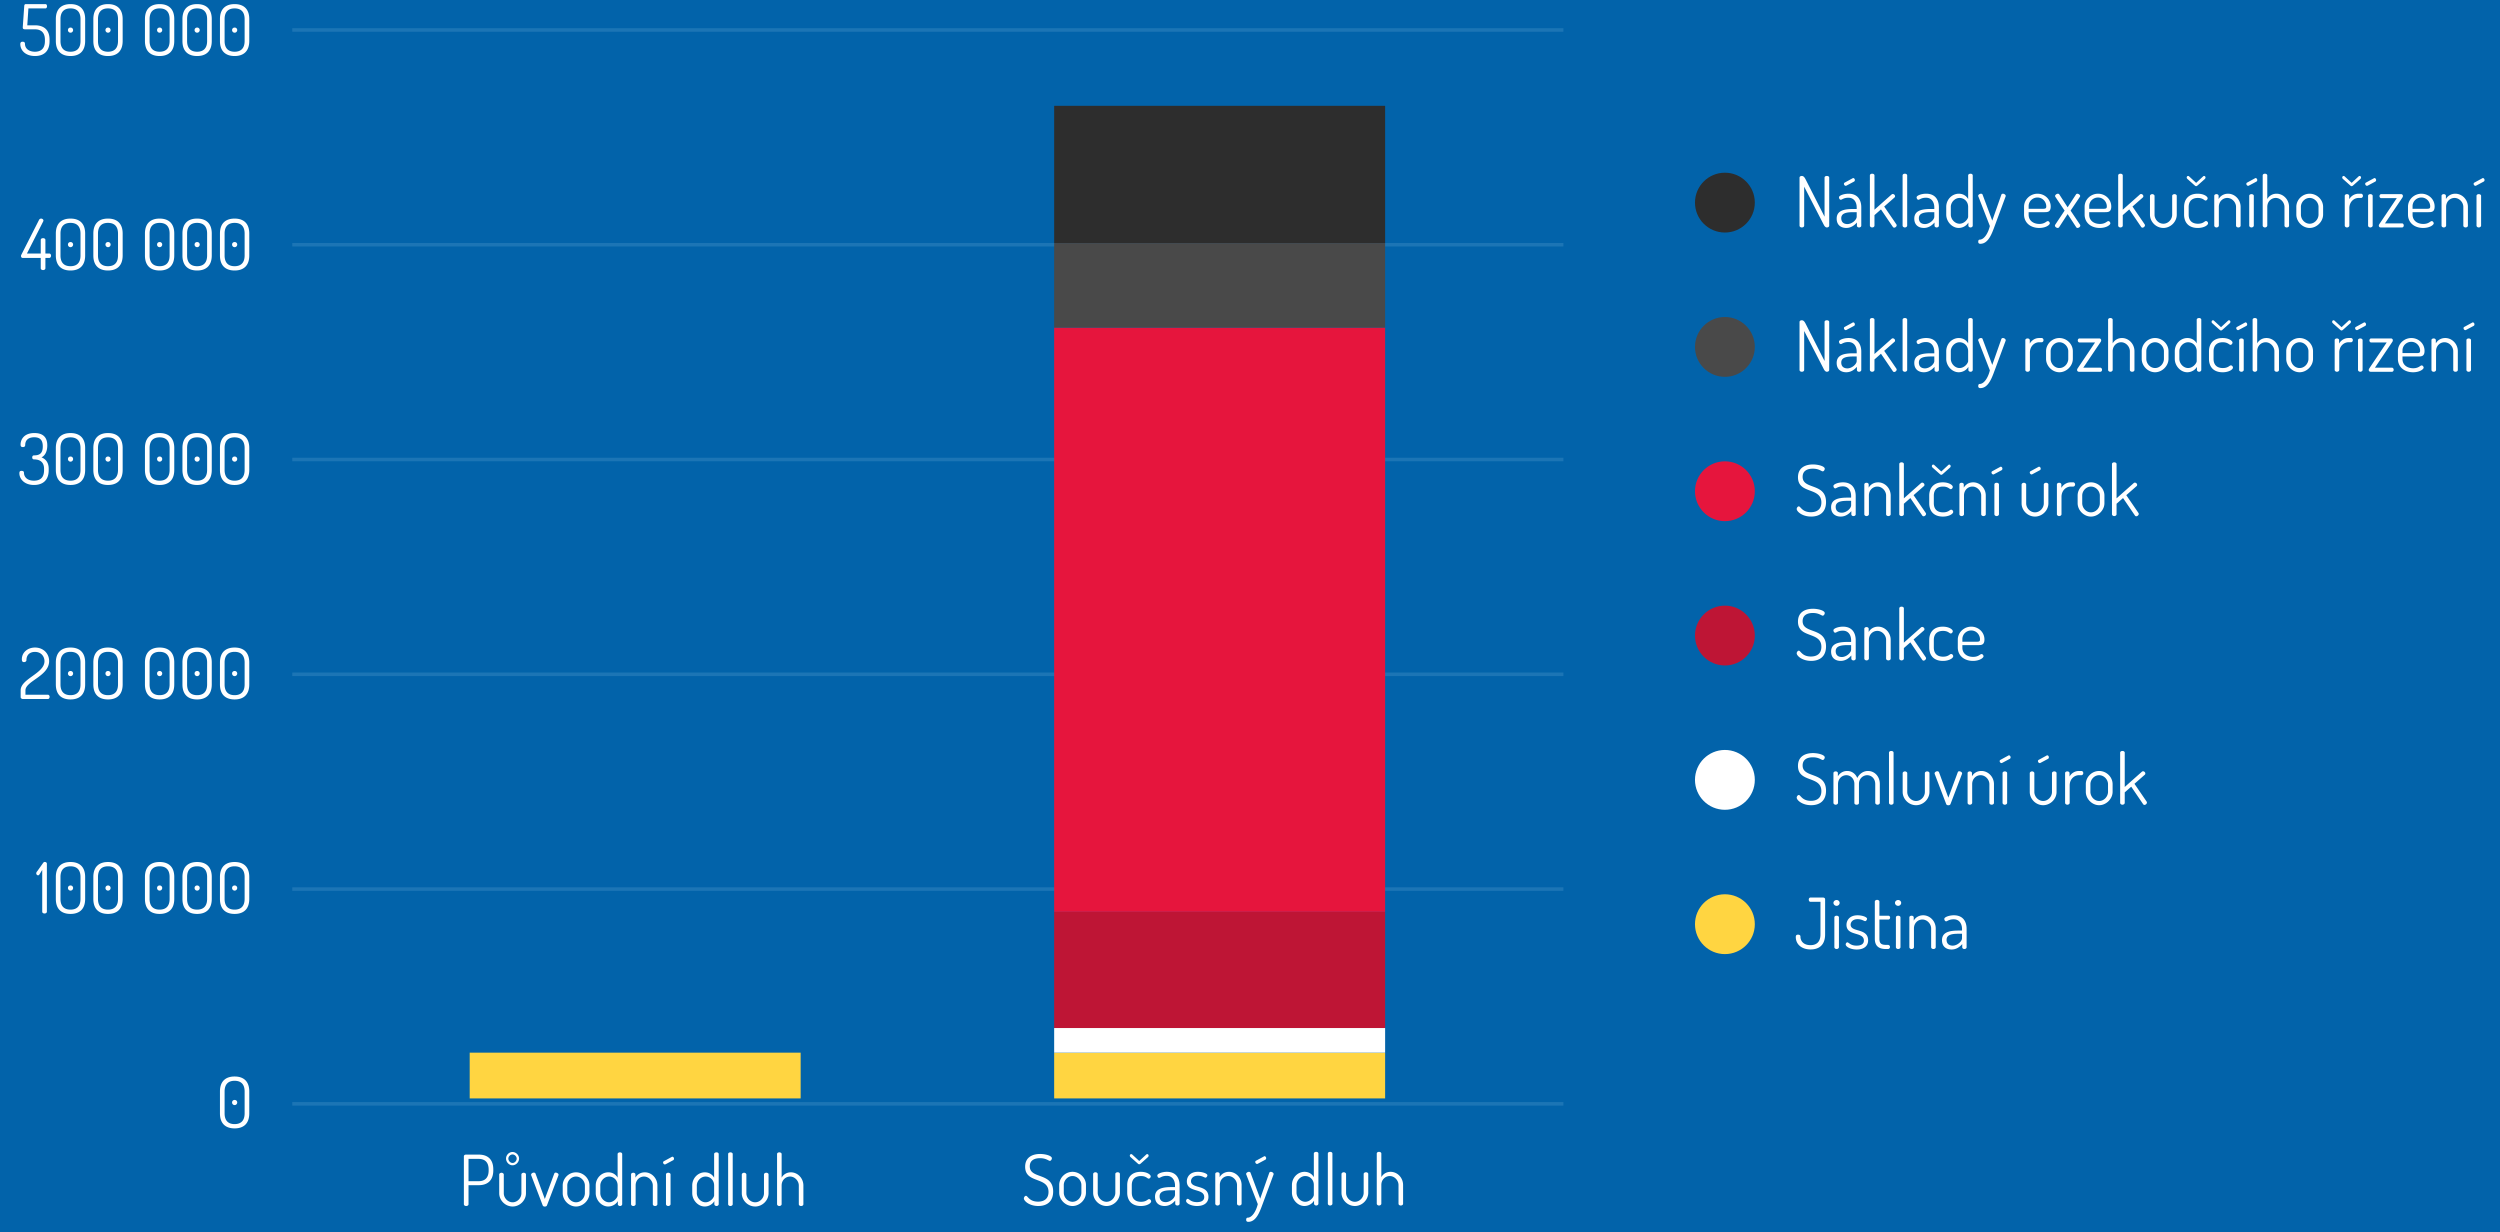
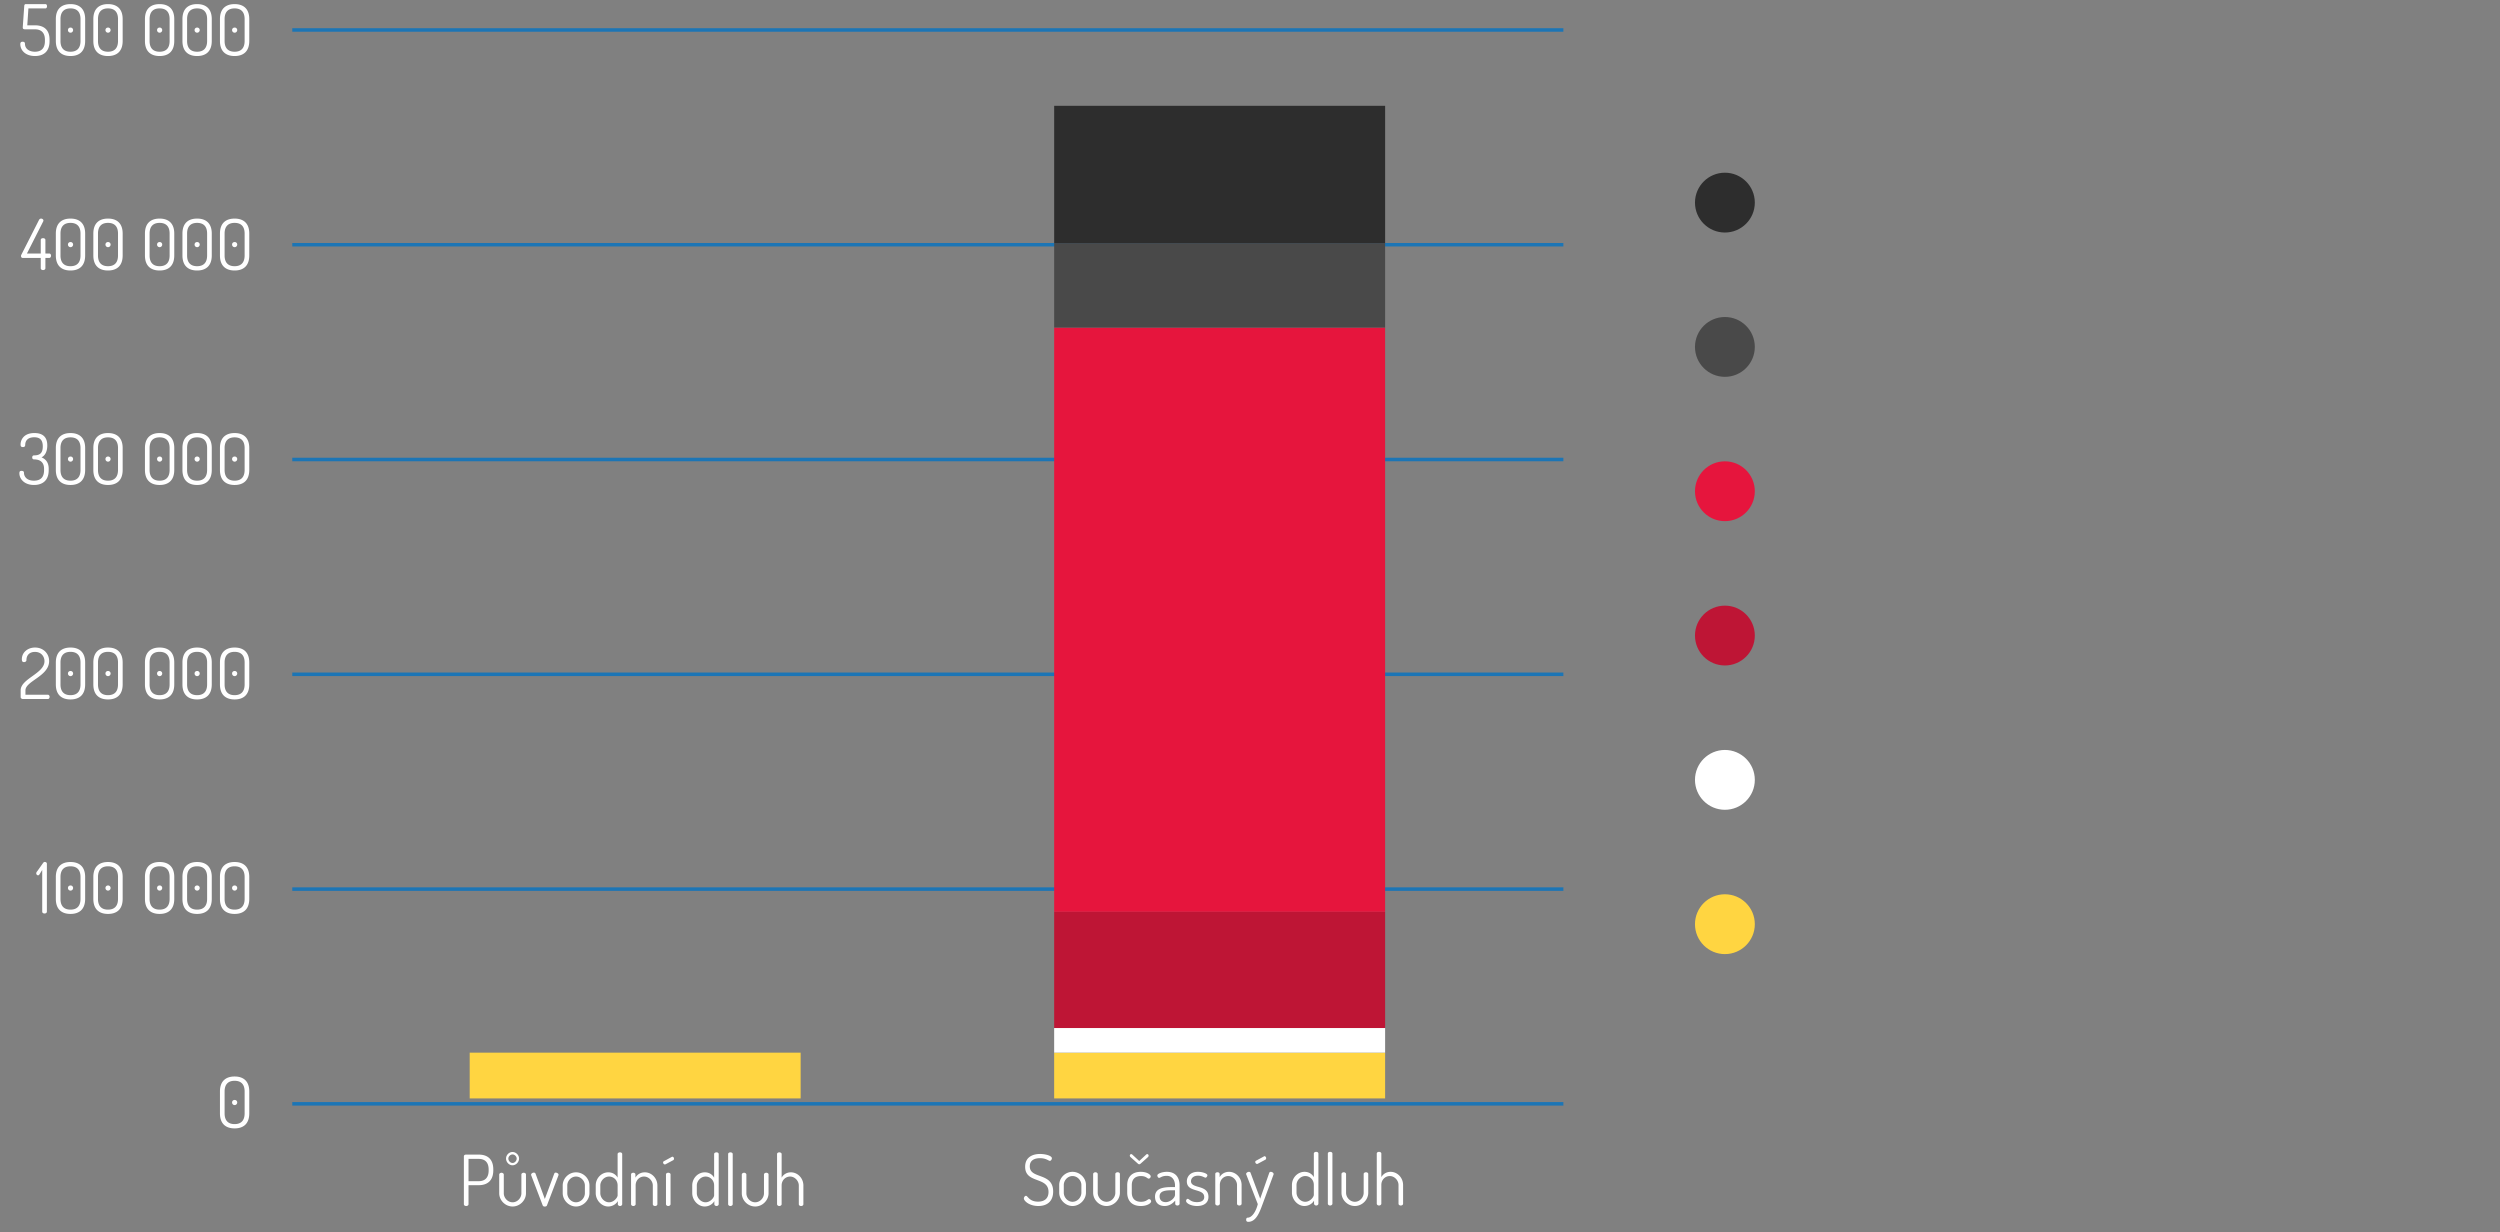
<svg xmlns="http://www.w3.org/2000/svg" width="710" height="350" viewBox="0 0 710 350">
  <rect x="0" y="0" width="710" height="350" fill="#808080" stroke="none" />
-   <path fill-rule="evenodd" clip-rule="evenodd" fill="#0263AA" d="M-7.333-5.333h724V358h-724z" />
  <path fill="#1C75B5" d="M83.006 8.005h360.995v1H83.006zM83.006 69.003h360.995v1H83.006zM83.006 130.001h360.995v1.001H83.006zM83.006 191h360.995v1H83.006zM83.006 251.998h360.995v1H83.006zM83.006 312.996h360.995v1.001H83.006z" />
  <g fill="#FFF">
    <path d="M9.93 7.188c2.342 0 4.144 1.101 4.144 4.101v.38c0 3.081-1.822 4.241-4.144 4.241-2.663 0-4.164-1.581-4.164-3.401 0-.48.26-.66.641-.66.48 0 .681.22.681.56 0 1.46 1.241 2.281 2.823 2.281 1.782 0 2.843-.96 2.843-3.021v-.38c0-2-1.061-2.96-2.823-2.96H7.147c-.561 0-.681-.22-.681-.5 0-.08.02-.32.02-.4l.4-5.761c.04-.3.16-.5.42-.5h5.605c.3 0 .44.3.44.6 0 .32-.14.62-.44.62H8.068l-.32 4.801H9.93zM15.857 11.629V5.428c0-3.101 1.822-4.261 4.164-4.261s4.164 1.16 4.164 4.261v6.202c0 3.121-1.822 4.281-4.164 4.281s-4.164-1.161-4.164-4.282zm7.007-6.201c0-2.081-1.061-3.041-2.843-3.041s-2.843.96-2.843 3.041v6.202c0 2.1 1.061 3.061 2.843 3.061s2.843-.96 2.843-3.061V5.428zm-2.102 3.12c0 .4-.32.74-.721.74a.727.727 0 0 1-.741-.74c0-.42.3-.72.741-.72.4 0 .721.3.721.72zM26.508 11.629V5.428c0-3.101 1.822-4.261 4.164-4.261s4.164 1.16 4.164 4.261v6.202c0 3.121-1.822 4.281-4.164 4.281s-4.164-1.161-4.164-4.282zm7.007-6.201c0-2.081-1.061-3.041-2.843-3.041s-2.843.96-2.843 3.041v6.202c0 2.1 1.061 3.061 2.843 3.061s2.843-.96 2.843-3.061V5.428zm-2.102 3.12c0 .4-.32.74-.721.74a.727.727 0 0 1-.741-.74c0-.42.3-.72.741-.72.401 0 .721.3.721.72zM41.164 11.629V5.428c0-3.101 1.822-4.261 4.164-4.261s4.164 1.16 4.164 4.261v6.202c0 3.121-1.822 4.281-4.164 4.281s-4.164-1.161-4.164-4.282zm7.007-6.201c0-2.081-1.061-3.041-2.843-3.041s-2.843.96-2.843 3.041v6.202c0 2.1 1.061 3.061 2.843 3.061s2.843-.96 2.843-3.061V5.428zm-2.102 3.12c0 .4-.32.74-.721.74a.727.727 0 0 1-.741-.74c0-.42.3-.72.741-.72.401 0 .721.3.721.72zM51.815 11.629V5.428c0-3.101 1.822-4.261 4.164-4.261s4.164 1.16 4.164 4.261v6.202c0 3.121-1.822 4.281-4.164 4.281s-4.164-1.161-4.164-4.282zm7.007-6.201c0-2.081-1.061-3.041-2.843-3.041s-2.843.96-2.843 3.041v6.202c0 2.1 1.061 3.061 2.843 3.061s2.843-.96 2.843-3.061V5.428zm-2.102 3.12c0 .4-.32.74-.721.74a.727.727 0 0 1-.741-.74c0-.42.3-.72.741-.72.401 0 .721.3.721.72zM62.467 11.629V5.428c0-3.101 1.822-4.261 4.164-4.261s4.164 1.16 4.164 4.261v6.202c0 3.121-1.822 4.281-4.164 4.281s-4.164-1.161-4.164-4.282zm7.007-6.201c0-2.081-1.061-3.041-2.843-3.041s-2.843.96-2.843 3.041v6.202c0 2.1 1.061 3.061 2.843 3.061s2.843-.96 2.843-3.061V5.428zm-2.102 3.12c0 .4-.32.74-.721.74a.727.727 0 0 1-.741-.74c0-.42.3-.72.741-.72.4 0 .721.3.721.72zM11.572 73.26H6.487c-.34 0-.521-.24-.521-.54 0-.12.02-.24.08-.34l5.025-9.902c.14-.28.38-.4.621-.4.26 0 .641.22.641.54 0 .08-.02.16-.06.26L7.648 72h3.924v-3.861c0-.34.32-.5.661-.5.32 0 .661.16.661.5V72h1.101c.34 0 .5.32.5.62 0 .32-.2.64-.5.64h-1.101v2.921c0 .34-.34.52-.661.52-.34 0-.661-.18-.661-.52V73.26zM15.857 72.541v-6.202c0-3.101 1.822-4.261 4.164-4.261s4.164 1.16 4.164 4.261v6.202c0 3.121-1.822 4.281-4.164 4.281s-4.164-1.161-4.164-4.281zm7.007-6.202c0-2.081-1.061-3.041-2.843-3.041s-2.843.96-2.843 3.041v6.202c0 2.1 1.061 3.061 2.843 3.061s2.843-.96 2.843-3.061v-6.202zm-2.102 3.12c0 .4-.32.74-.721.74a.727.727 0 0 1-.741-.74c0-.42.3-.72.741-.72.4 0 .721.301.721.72zM26.508 72.541v-6.202c0-3.101 1.822-4.261 4.164-4.261s4.164 1.16 4.164 4.261v6.202c0 3.121-1.822 4.281-4.164 4.281s-4.164-1.161-4.164-4.281zm7.007-6.202c0-2.081-1.061-3.041-2.843-3.041s-2.843.96-2.843 3.041v6.202c0 2.1 1.061 3.061 2.843 3.061s2.843-.96 2.843-3.061v-6.202zm-2.102 3.12c0 .4-.32.74-.721.74a.727.727 0 0 1-.741-.74c0-.42.3-.72.741-.72.401 0 .721.301.721.72zM41.164 72.541v-6.202c0-3.101 1.822-4.261 4.164-4.261s4.164 1.16 4.164 4.261v6.202c0 3.121-1.822 4.281-4.164 4.281s-4.164-1.161-4.164-4.281zm7.007-6.202c0-2.081-1.061-3.041-2.843-3.041s-2.843.96-2.843 3.041v6.202c0 2.1 1.061 3.061 2.843 3.061s2.843-.96 2.843-3.061v-6.202zm-2.102 3.12c0 .4-.32.74-.721.74a.727.727 0 0 1-.741-.74c0-.42.3-.72.741-.72.401 0 .721.301.721.72zM51.815 72.541v-6.202c0-3.101 1.822-4.261 4.164-4.261s4.164 1.16 4.164 4.261v6.202c0 3.121-1.822 4.281-4.164 4.281s-4.164-1.161-4.164-4.281zm7.007-6.202c0-2.081-1.061-3.041-2.843-3.041s-2.843.96-2.843 3.041v6.202c0 2.1 1.061 3.061 2.843 3.061s2.843-.96 2.843-3.061v-6.202zm-2.102 3.12c0 .4-.32.74-.721.74a.727.727 0 0 1-.741-.74c0-.42.3-.72.741-.72.401 0 .721.301.721.72zM62.467 72.541v-6.202c0-3.101 1.822-4.261 4.164-4.261s4.164 1.16 4.164 4.261v6.202c0 3.121-1.822 4.281-4.164 4.281s-4.164-1.161-4.164-4.281zm7.007-6.202c0-2.081-1.061-3.041-2.843-3.041s-2.843.96-2.843 3.041v6.202c0 2.1 1.061 3.061 2.843 3.061s2.843-.96 2.843-3.061v-6.202zm-2.102 3.12c0 .4-.32.74-.721.74a.727.727 0 0 1-.741-.74c0-.42.3-.72.741-.72.4 0 .721.301.721.72zM12.513 133.511v-.38c0-1.84-1.121-2.661-2.843-2.661-.38 0-.521-.28-.521-.56s.14-.58.5-.58c1.602 0 2.502-.58 2.502-2.561 0-1.74-.741-2.581-2.422-2.581-2.102 0-2.563 1.28-2.563 2.141 0 .4-.18.64-.641.64-.521 0-.681-.18-.681-.76 0-1.1.741-3.221 3.924-3.221 2.162 0 3.664.94 3.664 3.521 0 1.821-.721 2.941-1.642 3.381 1.181.48 2.042 1.46 2.042 3.241v.38c0 3.061-1.862 4.221-4.184 4.221-2.843 0-4.144-1.82-4.144-3.301 0-.56.18-.7.621-.7.521 0 .681.22.681.56 0 .86.621 2.221 2.823 2.221 1.863 0 2.884-.94 2.884-3.001zM15.857 133.452v-6.202c0-3.101 1.822-4.261 4.164-4.261s4.164 1.16 4.164 4.261v6.202c0 3.121-1.822 4.281-4.164 4.281s-4.164-1.161-4.164-4.281zm7.007-6.202c0-2.081-1.061-3.041-2.843-3.041s-2.843.96-2.843 3.041v6.202c0 2.1 1.061 3.061 2.843 3.061s2.843-.96 2.843-3.061v-6.202zm-2.102 3.121c0 .4-.32.74-.721.74a.727.727 0 0 1-.741-.74c0-.42.3-.72.741-.72.4-.001.721.3.721.72zM26.508 133.452v-6.202c0-3.101 1.822-4.261 4.164-4.261s4.164 1.16 4.164 4.261v6.202c0 3.121-1.822 4.281-4.164 4.281s-4.164-1.161-4.164-4.281zm7.007-6.202c0-2.081-1.061-3.041-2.843-3.041s-2.843.96-2.843 3.041v6.202c0 2.1 1.061 3.061 2.843 3.061s2.843-.96 2.843-3.061v-6.202zm-2.102 3.121c0 .4-.32.74-.721.74a.727.727 0 0 1-.741-.74c0-.42.3-.72.741-.72.401-.001.721.3.721.72zM41.164 133.452v-6.202c0-3.101 1.822-4.261 4.164-4.261s4.164 1.16 4.164 4.261v6.202c0 3.121-1.822 4.281-4.164 4.281s-4.164-1.161-4.164-4.281zm7.007-6.202c0-2.081-1.061-3.041-2.843-3.041s-2.843.96-2.843 3.041v6.202c0 2.1 1.061 3.061 2.843 3.061s2.843-.96 2.843-3.061v-6.202zm-2.102 3.121c0 .4-.32.74-.721.74a.727.727 0 0 1-.741-.74c0-.42.3-.72.741-.72.401-.001.721.3.721.72zM51.815 133.452v-6.202c0-3.101 1.822-4.261 4.164-4.261s4.164 1.16 4.164 4.261v6.202c0 3.121-1.822 4.281-4.164 4.281s-4.164-1.161-4.164-4.281zm7.007-6.202c0-2.081-1.061-3.041-2.843-3.041s-2.843.96-2.843 3.041v6.202c0 2.1 1.061 3.061 2.843 3.061s2.843-.96 2.843-3.061v-6.202zm-2.102 3.121c0 .4-.32.74-.721.74a.727.727 0 0 1-.741-.74c0-.42.3-.72.741-.72.401-.001.721.3.721.72zM62.467 133.452v-6.202c0-3.101 1.822-4.261 4.164-4.261s4.164 1.16 4.164 4.261v6.202c0 3.121-1.822 4.281-4.164 4.281s-4.164-1.161-4.164-4.281zm7.007-6.202c0-2.081-1.061-3.041-2.843-3.041s-2.843.96-2.843 3.041v6.202c0 2.1 1.061 3.061 2.843 3.061s2.843-.96 2.843-3.061v-6.202zm-2.102 3.121c0 .4-.32.74-.721.74a.727.727 0 0 1-.741-.74c0-.42.3-.72.741-.72.4-.001.721.3.721.72zM9.97 183.901c2.302 0 3.984 1.68 3.984 3.84 0 4.301-6.727 5.662-6.727 8.322v1.24h6.386c.26 0 .48.279.48.6s-.22.621-.48.621H6.487c-.26 0-.621-.201-.621-.52v-1.941c0-3.32 6.767-4.781 6.767-8.281 0-1.26-.861-2.641-2.703-2.641-1.381 0-2.422.779-2.422 2.359 0 .262-.24.541-.701.541-.4 0-.601-.221-.601-.82.001-1.919 1.642-3.32 3.764-3.32zM15.857 194.362v-6.201c0-3.1 1.822-4.26 4.164-4.26s4.164 1.16 4.164 4.26v6.201c0 3.121-1.822 4.281-4.164 4.281s-4.164-1.16-4.164-4.281zm7.007-6.201c0-2.08-1.061-3.039-2.843-3.039s-2.843.959-2.843 3.039v6.201c0 2.102 1.061 3.063 2.843 3.063s2.843-.961 2.843-3.063v-6.201zm-2.102 3.121c0 .4-.32.74-.721.74a.727.727 0 0 1-.741-.74c0-.42.3-.721.741-.721.4.001.721.301.721.721zM26.508 194.362v-6.201c0-3.1 1.822-4.26 4.164-4.26s4.164 1.16 4.164 4.26v6.201c0 3.121-1.822 4.281-4.164 4.281s-4.164-1.16-4.164-4.281zm7.007-6.201c0-2.08-1.061-3.039-2.843-3.039s-2.843.959-2.843 3.039v6.201c0 2.102 1.061 3.063 2.843 3.063s2.843-.961 2.843-3.063v-6.201zm-2.102 3.121c0 .4-.32.74-.721.74a.727.727 0 0 1-.741-.74c0-.42.3-.721.741-.721a.706.706 0 0 1 .721.721zM41.164 194.362v-6.201c0-3.1 1.822-4.26 4.164-4.26s4.164 1.16 4.164 4.26v6.201c0 3.121-1.822 4.281-4.164 4.281s-4.164-1.16-4.164-4.281zm7.006-6.201c0-2.08-1.061-3.039-2.843-3.039s-2.843.959-2.843 3.039v6.201c0 2.102 1.061 3.063 2.843 3.063s2.843-.961 2.843-3.063v-6.201zm-2.102 3.121c0 .4-.32.74-.721.74a.727.727 0 0 1-.741-.74c0-.42.3-.721.741-.721a.706.706 0 0 1 .721.721zM51.815 194.362v-6.201c0-3.1 1.822-4.26 4.164-4.26s4.164 1.16 4.164 4.26v6.201c0 3.121-1.822 4.281-4.164 4.281s-4.164-1.16-4.164-4.281zm7.007-6.201c0-2.08-1.061-3.039-2.843-3.039s-2.843.959-2.843 3.039v6.201c0 2.102 1.061 3.063 2.843 3.063s2.843-.961 2.843-3.063v-6.201zm-2.102 3.121c0 .4-.32.74-.721.74a.727.727 0 0 1-.741-.74c0-.42.3-.721.741-.721a.706.706 0 0 1 .721.721zM62.467 194.362v-6.201c0-3.1 1.822-4.26 4.164-4.26s4.164 1.16 4.164 4.26v6.201c0 3.121-1.822 4.281-4.164 4.281s-4.164-1.16-4.164-4.281zm7.007-6.201c0-2.08-1.061-3.039-2.843-3.039s-2.843.959-2.843 3.039v6.201c0 2.102 1.061 3.063 2.843 3.063s2.843-.961 2.843-3.063v-6.201zm-2.102 3.121c0 .4-.32.74-.721.74a.727.727 0 0 1-.741-.74c0-.42.3-.721.741-.721.4.001.721.301.721.721zM11.993 247.052l-.801 1.301c-.12.18-.26.24-.38.24-.3 0-.521-.279-.521-.58 0-.18.16-.48.3-.6l1.642-2.32c.12-.16.24-.301.5-.301.28 0 .581.18.581.5v13.623c0 .34-.34.52-.661.52-.34 0-.661-.18-.661-.52v-11.863zM15.856 255.274v-6.201c0-3.102 1.822-4.262 4.164-4.262s4.164 1.16 4.164 4.262v6.201c0 3.121-1.822 4.281-4.164 4.281s-4.164-1.159-4.164-4.281zm7.007-6.201c0-2.08-1.061-3.041-2.843-3.041s-2.843.961-2.843 3.041v6.201c0 2.1 1.061 3.061 2.843 3.061s2.843-.961 2.843-3.061v-6.201zm-2.102 3.121c0 .4-.32.74-.721.74a.727.727 0 0 1-.741-.74c0-.42.3-.721.741-.721a.706.706 0 0 1 .721.721zM26.508 255.274v-6.201c0-3.102 1.822-4.262 4.164-4.262s4.164 1.16 4.164 4.262v6.201c0 3.121-1.822 4.281-4.164 4.281s-4.164-1.159-4.164-4.281zm7.007-6.201c0-2.08-1.061-3.041-2.843-3.041s-2.843.961-2.843 3.041v6.201c0 2.1 1.061 3.061 2.843 3.061s2.843-.961 2.843-3.061v-6.201zm-2.102 3.121c0 .4-.32.74-.721.74a.727.727 0 0 1-.741-.74c0-.42.3-.721.741-.721.4.001.721.301.721.721zM41.164 255.274v-6.201c0-3.102 1.822-4.262 4.164-4.262s4.164 1.16 4.164 4.262v6.201c0 3.121-1.822 4.281-4.164 4.281s-4.164-1.159-4.164-4.281zm7.006-6.201c0-2.08-1.061-3.041-2.843-3.041s-2.843.961-2.843 3.041v6.201c0 2.1 1.061 3.061 2.843 3.061s2.843-.961 2.843-3.061v-6.201zm-2.102 3.121c0 .4-.32.74-.721.74a.727.727 0 0 1-.741-.74c0-.42.3-.721.741-.721a.706.706 0 0 1 .721.721zM51.815 255.274v-6.201c0-3.102 1.822-4.262 4.164-4.262s4.164 1.16 4.164 4.262v6.201c0 3.121-1.822 4.281-4.164 4.281s-4.164-1.159-4.164-4.281zm7.007-6.201c0-2.08-1.061-3.041-2.843-3.041s-2.843.961-2.843 3.041v6.201c0 2.1 1.061 3.061 2.843 3.061s2.843-.961 2.843-3.061v-6.201zm-2.102 3.121c0 .4-.32.74-.721.74a.727.727 0 0 1-.741-.74c0-.42.3-.721.741-.721.4.001.721.301.721.721zM62.466 255.274v-6.201c0-3.102 1.822-4.262 4.164-4.262s4.164 1.16 4.164 4.262v6.201c0 3.121-1.822 4.281-4.164 4.281s-4.164-1.159-4.164-4.281zm7.007-6.201c0-2.08-1.061-3.041-2.843-3.041s-2.843.961-2.843 3.041v6.201c0 2.1 1.061 3.061 2.843 3.061s2.843-.961 2.843-3.061v-6.201zm-2.102 3.121c0 .4-.32.74-.721.74a.727.727 0 0 1-.741-.74c0-.42.3-.721.741-.721a.706.706 0 0 1 .721.721zM62.467 316.185v-6.201c0-3.1 1.822-4.26 4.164-4.26s4.164 1.16 4.164 4.26v6.201c0 3.121-1.822 4.281-4.164 4.281s-4.164-1.16-4.164-4.281zm7.007-6.202c0-2.08-1.061-3.039-2.843-3.039s-2.843.959-2.843 3.039v6.201c0 2.102 1.061 3.061 2.843 3.061s2.843-.959 2.843-3.061v-6.201zm-2.102 3.121c0 .4-.32.74-.721.74a.727.727 0 0 1-.741-.74c0-.42.3-.721.741-.721.4.001.721.302.721.721z" />
  </g>
  <g fill="#FFF">
-     <path d="M517.953 63.837l-5.566-10.822v11.062c0 .341-.34.521-.66.521-.34 0-.66-.18-.66-.521V50.474c0-.36.32-.5.66-.5.48 0 .781.42 1.041.92l5.405 10.643V50.454c0-.341.32-.48.661-.48.32 0 .66.14.66.48v13.622c0 .341-.34.521-.66.521-.381 0-.682-.361-.881-.76zM528.604 58.875v5.201c0 .301-.26.521-.641.521-.34 0-.6-.22-.6-.521v-.88c-.701.8-1.682 1.54-3.023 1.54-1.521 0-2.723-.84-2.723-2.641 0-2.18 1.882-2.74 4.664-2.74h1.021v-.48c0-1.28-.641-2.72-2.362-2.72-1.341 0-1.821.58-2.142.58-.341 0-.521-.4-.521-.7 0-.521 1.422-1.021 2.703-1.021 2.683.001 3.624 1.861 3.624 3.861zm-1.301 1.381h-.841c-1.842 0-3.544.18-3.544 1.721 0 1.16.762 1.66 1.742 1.66 1.281 0 2.643-1.2 2.643-2.101v-1.28zm-2.903-7.542a.394.394 0 0 1-.201.061c-.279 0-.52-.28-.52-.561 0-.14.06-.28.22-.36l2.242-1.22c.04-.04.12-.061.16-.061.3 0 .48.301.48.561 0 .18-.08.36-.24.44l-2.141 1.14zM535.111 58.655l3.463 5.062c.041.08.08.18.08.279 0 .301-.359.66-.7.66-.16 0-.3-.079-.4-.239l-3.363-4.941-1.842 1.62v2.98c0 .261-.28.521-.661.521-.359 0-.641-.26-.641-.521V49.813c0-.28.281-.48.641-.48.381 0 .661.2.661.48v9.742l4.885-4.341c.101-.061.2-.12.3-.12.32 0 .661.28.661.62 0 .12-.021.26-.14.36l-2.944 2.581zM541.639 49.813v14.263c0 .261-.281.521-.661.521-.36 0-.641-.26-.641-.521V49.813c0-.28.28-.48.641-.48.379 0 .661.2.661.48zM550.646 58.875v5.201c0 .301-.26.521-.641.521-.34 0-.6-.22-.6-.521v-.88c-.701.8-1.682 1.54-3.023 1.54-1.521 0-2.723-.84-2.723-2.641 0-2.18 1.882-2.74 4.664-2.74h1.021v-.48c0-1.28-.641-2.72-2.362-2.72-1.341 0-1.821.58-2.142.58-.341 0-.521-.4-.521-.7 0-.521 1.422-1.021 2.703-1.021 2.684.001 3.624 1.861 3.624 3.861zm-1.3 1.381h-.841c-1.842 0-3.544.18-3.544 1.721 0 1.16.762 1.66 1.742 1.66 1.281 0 2.643-1.2 2.643-2.101v-1.28zM560.258 49.813v14.263c0 .261-.261.521-.621.521-.34 0-.621-.26-.621-.521v-.88c-.439.82-1.501 1.54-2.742 1.54-1.902 0-3.543-1.82-3.543-3.801v-2.18c0-2.061 1.621-3.741 3.583-3.741 1.321 0 2.222.74 2.643 1.521v-6.722c0-.28.3-.48.681-.48.359 0 .62.2.62.48zm-6.227 11.123c0 1.32 1.141 2.601 2.482 2.601 1.401 0 2.442-1.38 2.442-1.98v-2.8c0-1.601-1.222-2.541-2.423-2.541-1.381 0-2.502 1.261-2.502 2.541v2.179zM561.859 55.814a.324.324 0 0 1-.061-.18c0-.34.461-.62.801-.62.201 0 .4.08.461.28l2.742 7.361 2.583-7.361c.08-.2.261-.28.44-.28.32 0 .801.26.801.64 0 .04 0 .12-.04.16l-3.103 8.402c-.801 2.16-1.803 5.021-4.064 5.021-.34 0-.601-.14-.601-.58 0-.3.101-.6.4-.6 1.261 0 2.402-1.78 2.903-3.861l-3.262-8.382zM582.4 58.655c0 1.54-.86 1.601-1.741 1.601h-4.524v.74c0 1.601 1.281 2.601 3.043 2.601 1.582 0 1.962-.801 2.402-.801.32 0 .561.381.561.62 0 .48-1.141 1.32-3.003 1.32-2.522 0-4.304-1.52-4.304-3.801v-2.24c0-2 1.721-3.681 3.823-3.681 1.982.001 3.743 1.521 3.743 3.641zm-2.261.641c.801 0 1.001-.12 1.001-.681 0-1.28-1.021-2.521-2.503-2.521-1.381 0-2.502 1.101-2.502 2.44v.761h4.004zM583.683 63.816l2.663-4.001-2.604-3.881c-.039-.08-.1-.16-.1-.26 0-.32.461-.66.801-.66.12 0 .301.04.4.2l2.362 3.66 2.382-3.66c.08-.141.261-.2.381-.2.32 0 .801.32.801.66 0 .08-.04.16-.1.26l-2.623 3.881 2.683 4.001c.04.061.08.16.08.28 0 .3-.421.64-.78.64-.141 0-.301-.06-.381-.199l-2.442-3.741-2.423 3.741c-.1.14-.26.199-.42.199-.301 0-.761-.319-.761-.64.001-.1.041-.2.081-.28zM599.6 58.655c0 1.54-.861 1.601-1.742 1.601h-4.524v.74c0 1.601 1.281 2.601 3.043 2.601 1.581 0 1.962-.801 2.402-.801.32 0 .561.381.561.62 0 .48-1.142 1.32-3.003 1.32-2.522 0-4.305-1.52-4.305-3.801v-2.24c0-2 1.723-3.681 3.824-3.681 1.982.001 3.744 1.521 3.744 3.641zm-2.263.641c.801 0 1.001-.12 1.001-.681 0-1.28-1.021-2.521-2.502-2.521-1.382 0-2.503 1.101-2.503 2.44v.761h4.004zM605.626 58.655l3.464 5.062c.039.08.08.18.08.279 0 .301-.361.66-.701.66a.46.46 0 0 1-.4-.239l-3.363-4.941-1.842 1.62v2.98c0 .261-.28.521-.66.521-.361 0-.641-.26-.641-.521V49.813c0-.28.279-.48.641-.48.38 0 .66.2.66.48v9.742l4.885-4.341c.1-.061.2-.12.301-.12.32 0 .66.28.66.62 0 .12-.02.26-.141.36l-2.943 2.581zM610.592 60.976v-5.341c0-.24.279-.5.66-.5.34 0 .641.26.641.5v5.341c0 1.301 1.102 2.561 2.502 2.561 1.382 0 2.503-1.24 2.503-2.561v-5.36c0-.261.3-.48.661-.48.359 0 .641.22.641.48v5.36c0 2.001-1.742 3.761-3.805 3.761-2.102-.001-3.803-1.781-3.803-3.761zM620.281 60.936v-2.14c0-2.121 1.201-3.781 3.864-3.781 1.702 0 2.823.76 2.823 1.3 0 .28-.261.641-.581.641-.38 0-.721-.74-2.183-.74-1.741 0-2.622.98-2.622 2.581v2.14c0 1.621.881 2.601 2.643 2.601 1.542 0 1.862-.76 2.263-.76.359 0 .6.34.6.64 0 .54-1.16 1.32-2.922 1.32-2.663-.002-3.885-1.622-3.885-3.802zm3.424-9.002l1.982-1.84c.1-.101.199-.12.3-.12.22 0 .38.22.38.44 0 .159-.08.319-.24.46l-2.021 1.8c-.141.12-.28.2-.4.2-.141 0-.28-.08-.4-.2l-2.021-1.8c-.181-.141-.261-.301-.261-.46 0-.221.16-.44.38-.44a.39.39 0 0 1 .301.12l2 1.84zM630.152 64.076c0 .261-.301.521-.661.521-.38 0-.641-.26-.641-.521v-8.461c0-.28.261-.48.641-.48.32 0 .601.2.601.48v.92c.42-.78 1.342-1.521 2.683-1.521 1.922 0 3.563 1.681 3.563 3.741v5.32c0 .341-.34.521-.66.521-.301 0-.641-.18-.641-.521v-5.32c0-1.28-1.121-2.541-2.503-2.541-1.181 0-2.382.94-2.382 2.541v5.321zM638.682 52.714a.394.394 0 0 1-.201.061c-.279 0-.52-.28-.52-.561 0-.14.06-.28.22-.36l2.242-1.22c.04-.04.12-.061.16-.061.3 0 .48.301.48.561 0 .18-.08.36-.24.44l-2.141 1.14zm1.4 2.901v8.461c0 .261-.3.521-.66.521s-.641-.26-.641-.521v-8.461c0-.28.28-.48.641-.48s.66.2.66.48zM643.906 64.076c0 .261-.301.521-.66.521-.361 0-.641-.26-.641-.521V49.813c0-.28.279-.48.641-.48.359 0 .66.2.66.48v6.722c.42-.78 1.321-1.521 2.643-1.521 1.922 0 3.543 1.681 3.543 3.741v5.32c0 .341-.32.521-.66.521-.301 0-.641-.18-.641-.521v-5.32c0-1.28-1.121-2.541-2.482-2.541-1.182 0-2.402.94-2.402 2.541v5.321zM659.763 58.756v2.18c0 1.98-1.782 3.801-3.823 3.801-2.022 0-3.784-1.8-3.784-3.801v-2.18c0-2.001 1.702-3.741 3.784-3.741 2.04 0 3.823 1.68 3.823 3.741zm-1.302 0c0-1.28-1.121-2.541-2.521-2.541-1.402 0-2.482 1.261-2.482 2.541v2.18c0 1.341 1.101 2.601 2.482 2.601 1.4 0 2.521-1.26 2.521-2.601v-2.18zM667.871 51.934l1.982-1.84c.1-.101.2-.12.301-.12.22 0 .38.22.38.44 0 .159-.08.319-.24.46l-2.022 1.8c-.14.12-.279.2-.4.2-.14 0-.279-.08-.4-.2l-2.021-1.8c-.18-.141-.26-.301-.26-.46 0-.221.16-.44.38-.44.101 0 .2.02.3.12l2 1.84zm1.983 4.281c-1.321 0-2.643 1.101-2.643 2.921v4.94c0 .261-.28.521-.66.521-.361 0-.641-.26-.641-.521v-8.461c0-.28.279-.48.641-.48.34 0 .62.2.62.48v.979c.44-.8 1.382-1.58 2.683-1.58h.701c.279 0 .52.28.52.601 0 .319-.24.6-.52.6h-.701zM672.437 52.714a.387.387 0 0 1-.2.061c-.28 0-.521-.28-.521-.561 0-.14.06-.28.22-.36l2.242-1.22a.272.272 0 0 1 .16-.061c.301 0 .48.301.48.561 0 .18-.08.36-.24.44l-2.141 1.14zm1.401 2.901v8.461c0 .261-.301.521-.66.521-.361 0-.641-.26-.641-.521v-8.461c0-.28.279-.48.641-.48.359 0 .66.2.66.48zM682.186 63.437c.261 0 .48.26.48.6 0 .301-.199.561-.48.561h-6.065a.52.52 0 0 1-.54-.521c0-.159.1-.359.199-.5l4.905-7.302h-4.425c-.26 0-.48-.26-.48-.56 0-.32.201-.58.48-.58h5.666c.26 0 .5.2.5.52a.81.81 0 0 1-.16.48l-4.924 7.302h4.844zM691.436 58.655c0 1.54-.86 1.601-1.741 1.601h-4.524v.74c0 1.601 1.281 2.601 3.043 2.601 1.582 0 1.962-.801 2.402-.801.32 0 .561.381.561.62 0 .48-1.141 1.32-3.003 1.32-2.522 0-4.304-1.52-4.304-3.801v-2.24c0-2 1.721-3.681 3.823-3.681 1.981.001 3.743 1.521 3.743 3.641zm-2.262.641c.801 0 1.001-.12 1.001-.681 0-1.28-1.021-2.521-2.503-2.521-1.381 0-2.502 1.101-2.502 2.44v.761h4.004zM694.699 64.076c0 .261-.3.521-.66.521-.381 0-.641-.26-.641-.521v-8.461c0-.28.26-.48.641-.48.32 0 .601.2.601.48v.92c.421-.78 1.341-1.521 2.683-1.521 1.922 0 3.563 1.681 3.563 3.741v5.32c0 .341-.341.521-.661.521-.3 0-.641-.18-.641-.521v-5.32c0-1.28-1.121-2.541-2.502-2.541-1.182 0-2.383.94-2.383 2.541v5.321zM703.229 52.714a.387.387 0 0 1-.199.061c-.281 0-.521-.28-.521-.561 0-.14.061-.28.221-.36l2.242-1.22c.04-.04.12-.061.16-.061.301 0 .48.301.48.561 0 .18-.08.36-.24.44l-2.143 1.14zm1.402 2.901v8.461c0 .261-.301.521-.661.521s-.641-.26-.641-.521v-8.461c0-.28.28-.48.641-.48s.661.2.661.48zM517.953 104.822L512.387 94v11.062c0 .341-.34.521-.66.521-.34 0-.66-.18-.66-.521V91.459c0-.36.32-.5.66-.5.48 0 .781.42 1.041.92l5.405 10.643V91.439c0-.341.32-.48.661-.48.32 0 .66.14.66.48v13.622c0 .341-.34.521-.66.521-.381 0-.682-.36-.881-.76zM528.604 99.86v5.201c0 .301-.26.521-.641.521-.34 0-.6-.22-.6-.521v-.88c-.701.8-1.682 1.54-3.023 1.54-1.521 0-2.723-.84-2.723-2.641 0-2.18 1.882-2.74 4.664-2.74h1.021v-.48c0-1.28-.641-2.72-2.362-2.72-1.341 0-1.821.58-2.142.58-.341 0-.521-.4-.521-.7 0-.521 1.422-1.021 2.703-1.021 2.683.001 3.624 1.861 3.624 3.861zm-1.301 1.381h-.841c-1.842 0-3.544.18-3.544 1.721 0 1.16.762 1.66 1.742 1.66 1.281 0 2.643-1.2 2.643-2.101v-1.28zm-2.903-7.542a.394.394 0 0 1-.201.061c-.279 0-.52-.28-.52-.561 0-.14.06-.28.22-.36l2.242-1.22c.04-.04.12-.061.16-.061.3 0 .48.301.48.561 0 .18-.08.36-.24.44l-2.141 1.14zM535.111 99.641l3.463 5.062c.041.08.08.18.08.279 0 .301-.359.66-.7.66-.16 0-.3-.079-.4-.239l-3.363-4.941-1.842 1.62v2.98c0 .261-.28.521-.661.521-.359 0-.641-.26-.641-.521V90.799c0-.28.281-.48.641-.48.381 0 .661.2.661.48v9.742l4.885-4.341c.101-.061.2-.12.3-.12.32 0 .661.28.661.62 0 .12-.021.26-.14.36l-2.944 2.581zM541.639 90.799v14.263c0 .261-.281.521-.661.521-.36 0-.641-.26-.641-.521V90.799c0-.28.28-.48.641-.48.379-.001.661.2.661.48zM550.646 99.86v5.201c0 .301-.26.521-.641.521-.34 0-.6-.22-.6-.521v-.88c-.701.8-1.682 1.54-3.023 1.54-1.521 0-2.723-.84-2.723-2.641 0-2.18 1.882-2.74 4.664-2.74h1.021v-.48c0-1.28-.641-2.72-2.362-2.72-1.341 0-1.821.58-2.142.58-.341 0-.521-.4-.521-.7 0-.521 1.422-1.021 2.703-1.021 2.684.001 3.624 1.861 3.624 3.861zm-1.3 1.381h-.841c-1.842 0-3.544.18-3.544 1.721 0 1.16.762 1.66 1.742 1.66 1.281 0 2.643-1.2 2.643-2.101v-1.28zM560.258 90.799v14.263c0 .261-.261.521-.621.521-.34 0-.621-.26-.621-.521v-.88c-.439.82-1.501 1.54-2.742 1.54-1.902 0-3.543-1.82-3.543-3.801v-2.18c0-2.061 1.621-3.741 3.583-3.741 1.321 0 2.222.74 2.643 1.521v-6.722c0-.28.3-.48.681-.48.359-.001.62.2.62.48zm-6.227 11.122c0 1.32 1.141 2.601 2.482 2.601 1.401 0 2.442-1.38 2.442-1.98v-2.8c0-1.601-1.222-2.541-2.423-2.541-1.381 0-2.502 1.261-2.502 2.541v2.179zM561.859 96.8a.324.324 0 0 1-.061-.18c0-.34.461-.62.801-.62.201 0 .4.08.461.28l2.742 7.361 2.583-7.361c.08-.2.261-.28.44-.28.32 0 .801.26.801.64 0 .04 0 .12-.04.16l-3.103 8.402c-.801 2.16-1.803 5.021-4.064 5.021-.34 0-.601-.14-.601-.58 0-.3.101-.6.4-.6 1.261 0 2.402-1.78 2.903-3.861l-3.262-8.382zM579.138 97.2c-1.321 0-2.643 1.101-2.643 2.921v4.94c0 .261-.28.521-.661.521-.359 0-.641-.26-.641-.521V96.6c0-.28.281-.48.641-.48.341 0 .621.2.621.48v.979c.44-.8 1.381-1.58 2.683-1.58h.7c.281 0 .521.28.521.601 0 .319-.24.6-.521.6h-.7zM588.688 99.741v2.18c0 1.98-1.781 3.801-3.824 3.801-2.021 0-3.783-1.8-3.783-3.801v-2.18c0-2.001 1.701-3.741 3.783-3.741 2.042 0 3.824 1.681 3.824 3.741zm-1.301 0c0-1.28-1.121-2.541-2.523-2.541-1.4 0-2.482 1.261-2.482 2.541v2.18c0 1.341 1.102 2.601 2.482 2.601 1.402 0 2.523-1.26 2.523-2.601v-2.18zM596.496 104.422c.26 0 .48.26.48.6 0 .301-.2.561-.48.561h-6.066c-.34 0-.54-.26-.54-.521 0-.159.101-.359.2-.5l4.904-7.301h-4.424c-.26 0-.48-.261-.48-.561 0-.32.2-.58.48-.58h5.666c.26 0 .5.2.5.52a.816.816 0 0 1-.16.48l-4.925 7.302h4.845zM600 105.062c0 .261-.301.521-.66.521-.361 0-.641-.26-.641-.521V90.799c0-.28.279-.48.641-.48.359 0 .66.2.66.48v6.722c.42-.78 1.321-1.521 2.643-1.521 1.922 0 3.543 1.681 3.543 3.741v5.32c0 .341-.32.521-.66.521-.301 0-.641-.18-.641-.521v-5.32c0-1.28-1.121-2.541-2.482-2.541-1.182 0-2.402.94-2.402 2.541v5.321zM615.855 99.741v2.18c0 1.98-1.781 3.801-3.823 3.801-2.022 0-3.784-1.8-3.784-3.801v-2.18c0-2.001 1.702-3.741 3.784-3.741 2.042 0 3.823 1.681 3.823 3.741zm-1.3 0c0-1.28-1.121-2.541-2.522-2.541s-2.482 1.261-2.482 2.541v2.18c0 1.341 1.101 2.601 2.482 2.601 1.401 0 2.522-1.26 2.522-2.601v-2.18zM625.166 90.799v14.263c0 .261-.26.521-.621.521-.34 0-.62-.26-.62-.521v-.88c-.44.82-1.501 1.54-2.743 1.54-1.901 0-3.543-1.82-3.543-3.801v-2.18c0-2.061 1.621-3.741 3.584-3.741 1.32 0 2.222.74 2.643 1.521v-6.722c0-.28.3-.48.68-.48.36-.001.62.2.62.48zm-6.227 11.122c0 1.32 1.142 2.601 2.482 2.601 1.402 0 2.443-1.38 2.443-1.98v-2.8c0-1.601-1.222-2.541-2.423-2.541-1.382 0-2.503 1.261-2.503 2.541v2.179zM627.349 101.921v-2.14c0-2.121 1.201-3.781 3.864-3.781 1.701 0 2.822.76 2.822 1.3 0 .28-.26.641-.58.641-.381 0-.721-.74-2.183-.74-1.741 0-2.622.98-2.622 2.581v2.14c0 1.621.881 2.601 2.643 2.601 1.541 0 1.861-.76 2.262-.76.36 0 .601.34.601.64 0 .541-1.161 1.32-2.923 1.32-2.663-.001-3.884-1.621-3.884-3.802zm3.422-9.002l1.982-1.84c.1-.101.2-.12.301-.12.22 0 .38.22.38.44 0 .159-.08.319-.24.46l-2.022 1.8c-.14.12-.279.2-.4.2-.14 0-.279-.08-.4-.2l-2.021-1.8c-.18-.141-.26-.301-.26-.46 0-.221.16-.44.38-.44.101 0 .2.02.3.12l2 1.84zM635.818 93.699a.394.394 0 0 1-.201.061c-.279 0-.52-.28-.52-.561 0-.14.06-.28.22-.36l2.242-1.22c.04-.04.12-.061.16-.061.3 0 .48.301.48.561 0 .18-.08.36-.24.44l-2.141 1.14zm1.401 2.902v8.461c0 .261-.3.521-.66.521s-.641-.26-.641-.521v-8.461c0-.28.28-.48.641-.48s.66.199.66.48zM641.043 105.062c0 .261-.301.521-.66.521-.361 0-.641-.26-.641-.521V90.799c0-.28.279-.48.641-.48.359 0 .66.2.66.48v6.722c.42-.78 1.321-1.521 2.643-1.521 1.922 0 3.543 1.681 3.543 3.741v5.32c0 .341-.32.521-.66.521-.301 0-.641-.18-.641-.521v-5.32c0-1.28-1.121-2.541-2.482-2.541-1.182 0-2.402.94-2.402 2.541v5.321zM656.899 99.741v2.18c0 1.98-1.782 3.801-3.823 3.801-2.022 0-3.784-1.8-3.784-3.801v-2.18c0-2.001 1.702-3.741 3.784-3.741 2.041 0 3.823 1.681 3.823 3.741zm-1.301 0c0-1.28-1.121-2.541-2.521-2.541-1.402 0-2.482 1.261-2.482 2.541v2.18c0 1.341 1.101 2.601 2.482 2.601 1.4 0 2.521-1.26 2.521-2.601v-2.18zM665.008 92.919l1.982-1.84c.1-.101.2-.12.301-.12.22 0 .38.22.38.44 0 .159-.08.319-.24.46l-2.022 1.8c-.14.12-.279.2-.4.2-.14 0-.279-.08-.4-.2l-2.021-1.8c-.18-.141-.26-.301-.26-.46 0-.221.16-.44.38-.44.101 0 .2.02.3.12l2 1.84zm1.982 4.281c-1.321 0-2.643 1.101-2.643 2.921v4.94c0 .261-.28.521-.66.521-.361 0-.641-.26-.641-.521V96.6c0-.28.279-.48.641-.48.34 0 .62.2.62.48v.979c.44-.8 1.382-1.58 2.683-1.58h.701c.279 0 .52.28.52.601 0 .319-.24.6-.52.6h-.701zM669.573 93.699a.387.387 0 0 1-.2.061c-.28 0-.521-.28-.521-.561 0-.14.06-.28.22-.36l2.242-1.22a.272.272 0 0 1 .16-.061c.301 0 .48.301.48.561 0 .18-.08.36-.24.44l-2.141 1.14zm1.402 2.902v8.461c0 .261-.301.521-.66.521-.361 0-.641-.26-.641-.521v-8.461c0-.28.279-.48.641-.48.359-.001.66.199.66.48zM679.323 104.422c.261 0 .48.26.48.6 0 .301-.2.561-.48.561h-6.065a.521.521 0 0 1-.541-.521c0-.159.1-.359.2-.5l4.905-7.301h-4.425c-.261 0-.48-.261-.48-.561 0-.32.2-.58.48-.58h5.665a.5.5 0 0 1 .501.52.81.81 0 0 1-.16.48l-4.925 7.302h4.845zM688.572 99.641c0 1.54-.86 1.601-1.741 1.601h-4.524v.74c0 1.601 1.281 2.601 3.043 2.601 1.582 0 1.962-.801 2.402-.801.32 0 .561.381.561.62 0 .48-1.141 1.32-3.003 1.32-2.522 0-4.304-1.52-4.304-3.801v-2.24c0-2 1.721-3.681 3.823-3.681 1.982 0 3.743 1.521 3.743 3.641zm-2.261.64c.801 0 1.001-.12 1.001-.681 0-1.28-1.021-2.521-2.503-2.521-1.381 0-2.502 1.101-2.502 2.44v.761h4.004zM691.836 105.062c0 .261-.3.521-.66.521-.381 0-.641-.26-.641-.521v-8.461c0-.28.26-.48.641-.48.32 0 .601.2.601.48v.92c.421-.78 1.341-1.521 2.683-1.521 1.922 0 3.563 1.681 3.563 3.741v5.32c0 .341-.341.521-.661.521-.3 0-.641-.18-.641-.521v-5.32c0-1.28-1.121-2.541-2.502-2.541-1.182 0-2.383.94-2.383 2.541v5.321zM700.365 93.699a.387.387 0 0 1-.199.061c-.281 0-.521-.28-.521-.561 0-.14.061-.28.221-.36l2.242-1.22c.04-.04.12-.061.16-.061.301 0 .48.301.48.561 0 .18-.08.36-.24.44l-2.143 1.14zm1.403 2.902v8.461c0 .261-.301.521-.661.521s-.641-.26-.641-.521v-8.461c0-.28.28-.48.641-.48s.661.199.661.48zM517.271 142.707c0-4.441-6.646-2.281-6.646-7.162 0-2.921 2.383-3.641 4.244-3.641 1.502 0 3.363.5 3.363 1.22 0 .261-.22.74-.58.74-.381 0-1.041-.76-2.803-.76-1.481 0-2.902.54-2.902 2.32 0 3.721 6.646 1.62 6.646 7.162 0 2.84-1.762 4.12-4.225 4.12-2.563 0-4.104-1.439-4.104-2.16 0-.32.3-.74.6-.74.521 0 .922 1.66 3.424 1.66 1.862.001 2.983-.939 2.983-2.759zM527.022 140.846v5.201c0 .301-.261.521-.641.521-.341 0-.601-.22-.601-.521v-.88c-.701.8-1.682 1.54-3.023 1.54-1.521 0-2.723-.84-2.723-2.641 0-2.18 1.883-2.74 4.665-2.74h1.021v-.48c0-1.28-.641-2.72-2.361-2.72-1.342 0-1.822.58-2.143.58-.34 0-.521-.4-.521-.7 0-.521 1.421-1.021 2.702-1.021 2.685 0 3.625 1.861 3.625 3.861zm-1.301 1.381h-.84c-1.842 0-3.544.18-3.544 1.721 0 1.16.761 1.66 1.741 1.66 1.281 0 2.643-1.2 2.643-2.101v-1.28zM530.767 146.047c0 .261-.3.521-.661.521-.38 0-.641-.26-.641-.521v-8.461c0-.28.261-.48.641-.48.32 0 .602.2.602.48v.92c.42-.78 1.341-1.521 2.682-1.521 1.922 0 3.564 1.681 3.564 3.741v5.32c0 .341-.341.521-.661.521-.3 0-.641-.18-.641-.521v-5.32c0-1.28-1.121-2.541-2.503-2.541-1.181 0-2.382.94-2.382 2.541v5.321zM543.459 140.626l3.464 5.062c.04.08.08.18.08.279 0 .301-.36.66-.7.66a.46.46 0 0 1-.4-.239l-3.363-4.941-1.842 1.62v2.98c0 .261-.281.521-.661.521-.36 0-.641-.26-.641-.521v-14.263c0-.28.28-.48.641-.48.38 0 .661.2.661.48v9.742l4.885-4.341c.1-.061.199-.12.3-.12.32 0 .661.28.661.62 0 .12-.021.26-.141.36l-2.944 2.581zM547.904 142.906v-2.14c0-2.121 1.201-3.781 3.864-3.781 1.702 0 2.823.76 2.823 1.3 0 .28-.261.641-.581.641-.38 0-.721-.74-2.183-.74-1.741 0-2.622.98-2.622 2.581v2.14c0 1.621.881 2.601 2.643 2.601 1.542 0 1.862-.76 2.263-.76.359 0 .6.34.6.64 0 .54-1.16 1.32-2.922 1.32-2.663-.001-3.885-1.621-3.885-3.802zm3.424-9.002l1.982-1.84c.1-.101.199-.12.3-.12.22 0 .38.22.38.44 0 .159-.08.319-.24.46l-2.021 1.8c-.141.12-.28.2-.4.2-.141 0-.28-.08-.4-.2l-2.021-1.8c-.181-.141-.261-.301-.261-.46 0-.221.16-.44.38-.44a.39.39 0 0 1 .301.12l2 1.84zM557.775 146.047c0 .261-.301.521-.66.521-.381 0-.641-.26-.641-.521v-8.461c0-.28.26-.48.641-.48.32 0 .6.2.6.48v.92c.421-.78 1.342-1.521 2.684-1.521 1.922 0 3.563 1.681 3.563 3.741v5.32c0 .341-.34.521-.66.521-.301 0-.641-.18-.641-.521v-5.32c0-1.28-1.121-2.541-2.502-2.541-1.182 0-2.383.94-2.383 2.541v5.321zM566.305 134.685a.394.394 0 0 1-.201.061c-.279 0-.52-.28-.52-.561 0-.14.06-.28.22-.36l2.242-1.22c.04-.04.12-.061.16-.061.3 0 .48.301.48.561 0 .18-.08.36-.24.44l-2.141 1.14zm1.4 2.901v8.461c0 .261-.3.521-.66.521s-.641-.26-.641-.521v-8.461c0-.28.28-.48.641-.48s.66.2.66.48zM574.133 142.946v-5.341c0-.24.279-.5.66-.5.34 0 .641.26.641.5v5.341c0 1.301 1.102 2.561 2.502 2.561 1.382 0 2.503-1.24 2.503-2.561v-5.36c0-.261.3-.48.661-.48.359 0 .641.22.641.48v5.36c0 2.001-1.742 3.761-3.805 3.761-2.102 0-3.803-1.78-3.803-3.761zm3.043-8.261a.394.394 0 0 1-.201.061c-.279 0-.52-.28-.52-.561 0-.14.06-.28.22-.36l2.242-1.22c.04-.04.12-.061.16-.061.3 0 .48.301.48.561 0 .18-.08.36-.24.44l-2.141 1.14zM588.107 138.186c-1.322 0-2.643 1.101-2.643 2.921v4.94c0 .261-.281.521-.661.521-.36 0-.641-.26-.641-.521v-8.461c0-.28.28-.48.641-.48.341 0 .62.2.62.48v.979a3.066 3.066 0 0 1 2.684-1.58h.7c.28 0 .521.28.521.601 0 .319-.24.6-.521.6h-.7zM597.656 140.727v2.18c0 1.98-1.781 3.801-3.823 3.801-2.022 0-3.784-1.8-3.784-3.801v-2.18c0-2.001 1.702-3.741 3.784-3.741 2.042-.001 3.823 1.68 3.823 3.741zm-1.301 0c0-1.28-1.121-2.541-2.522-2.541s-2.482 1.261-2.482 2.541v2.18c0 1.341 1.101 2.601 2.482 2.601 1.401 0 2.522-1.26 2.522-2.601v-2.18zM603.863 140.626l3.464 5.062c.04.08.08.18.08.279 0 .301-.36.66-.7.66a.46.46 0 0 1-.4-.239l-3.363-4.941-1.842 1.62v2.98c0 .261-.281.521-.661.521-.36 0-.641-.26-.641-.521v-14.263c0-.28.28-.48.641-.48.38 0 .661.2.661.48v9.742l4.885-4.341c.1-.061.199-.12.3-.12.32 0 .661.28.661.62 0 .12-.021.26-.141.36l-2.944 2.581zM517.271 183.692c0-4.441-6.646-2.281-6.646-7.162 0-2.921 2.383-3.641 4.244-3.641 1.502 0 3.363.5 3.363 1.221 0 .26-.22.739-.58.739-.381 0-1.041-.76-2.803-.76-1.481 0-2.902.54-2.902 2.32 0 3.721 6.646 1.62 6.646 7.162 0 2.84-1.762 4.12-4.225 4.12-2.563 0-4.104-1.439-4.104-2.16 0-.32.3-.74.6-.74.521 0 .922 1.66 3.424 1.66 1.862.001 2.983-.938 2.983-2.759zM527.022 181.831v5.201c0 .301-.261.521-.641.521-.341 0-.601-.22-.601-.521v-.88c-.701.8-1.682 1.54-3.023 1.54-1.521 0-2.723-.84-2.723-2.641 0-2.18 1.883-2.74 4.665-2.74h1.021v-.48c0-1.28-.641-2.72-2.361-2.72-1.342 0-1.822.58-2.143.58-.34 0-.521-.4-.521-.7 0-.521 1.421-1.021 2.702-1.021 2.685.001 3.625 1.861 3.625 3.861zm-1.301 1.381h-.84c-1.842 0-3.544.18-3.544 1.721 0 1.16.761 1.66 1.741 1.66 1.281 0 2.643-1.2 2.643-2.101v-1.28zM530.767 187.032c0 .261-.3.521-.661.521-.38 0-.641-.26-.641-.521v-8.461c0-.28.261-.48.641-.48.32 0 .602.2.602.48v.92c.42-.78 1.341-1.521 2.682-1.521 1.922 0 3.564 1.681 3.564 3.741v5.32c0 .341-.341.521-.661.521-.3 0-.641-.18-.641-.521v-5.32c0-1.28-1.121-2.541-2.503-2.541-1.181 0-2.382.94-2.382 2.541v5.321zM543.459 181.611l3.464 5.062c.04.08.08.18.08.279 0 .301-.36.66-.7.66a.46.46 0 0 1-.4-.239l-3.363-4.941-1.842 1.62v2.98c0 .261-.281.521-.661.521-.36 0-.641-.26-.641-.521V172.77c0-.28.28-.48.641-.48.38 0 .661.2.661.48v9.742l4.885-4.341c.1-.061.199-.12.3-.12.32 0 .661.28.661.62 0 .12-.021.26-.141.36l-2.944 2.58zM547.904 183.892v-2.14c0-2.121 1.201-3.781 3.864-3.781 1.702 0 2.823.76 2.823 1.3 0 .28-.261.641-.581.641-.38 0-.721-.74-2.183-.74-1.741 0-2.622.98-2.622 2.581v2.14c0 1.621.881 2.601 2.643 2.601 1.542 0 1.862-.76 2.263-.76.359 0 .6.34.6.64 0 .541-1.16 1.32-2.922 1.32-2.663-.002-3.885-1.622-3.885-3.802zM563.581 181.611c0 1.54-.86 1.601-1.741 1.601h-4.525v.74c0 1.601 1.281 2.601 3.043 2.601 1.582 0 1.963-.801 2.402-.801.32 0 .561.381.561.62 0 .48-1.141 1.32-3.002 1.32-2.523 0-4.305-1.52-4.305-3.801v-2.24c0-2 1.722-3.681 3.824-3.681 1.981.001 3.743 1.521 3.743 3.641zm-2.263.641c.801 0 1.002-.12 1.002-.681 0-1.28-1.021-2.521-2.503-2.521-1.382 0-2.503 1.101-2.503 2.44v.761h4.004zM517.271 224.678c0-4.441-6.646-2.281-6.646-7.162 0-2.921 2.383-3.641 4.244-3.641 1.502 0 3.363.5 3.363 1.22 0 .261-.22.74-.58.74-.381 0-1.041-.76-2.803-.76-1.481 0-2.902.54-2.902 2.32 0 3.721 6.646 1.62 6.646 7.162 0 2.84-1.762 4.12-4.225 4.12-2.563 0-4.104-1.439-4.104-2.16 0-.32.3-.74.6-.74.521 0 .922 1.66 3.424 1.66 1.862.001 2.983-.939 2.983-2.759zM526.643 222.637c0-1.44-1.041-2.48-2.283-2.48-1.16 0-2.361.92-2.361 2.541v5.32c0 .261-.301.521-.661.521s-.641-.26-.641-.521v-8.461c0-.28.28-.48.641-.48.341 0 .62.2.62.48v.92c.441-.78 1.342-1.521 2.663-1.521s2.362.82 2.843 2c.701-1.36 1.882-2 3.043-2 1.722 0 3.363 1.36 3.363 3.741v5.32c0 .261-.28.521-.66.521-.341 0-.641-.26-.641-.521v-5.32c0-1.681-1.182-2.541-2.283-2.541-1.16 0-2.342.96-2.342 2.461v5.421c0 .36-.34.5-.66.5-.301 0-.641-.14-.641-.5v-5.401zM537.774 213.755v14.263c0 .261-.28.521-.661.521-.359 0-.641-.26-.641-.521v-14.263c0-.28.281-.48.641-.48.381-.001.661.2.661.48zM540.357 224.917v-5.341c0-.24.279-.5.66-.5.34 0 .641.26.641.5v5.341c0 1.301 1.102 2.561 2.502 2.561 1.382 0 2.503-1.24 2.503-2.561v-5.36c0-.261.3-.48.661-.48.359 0 .641.22.641.48v5.36c0 2.001-1.742 3.761-3.805 3.761-2.101 0-3.803-1.781-3.803-3.761zM549.506 219.937a.767.767 0 0 1-.08-.301c0-.34.441-.6.781-.6.2 0 .4.1.48.3l2.643 7.202 2.643-7.122c.08-.2.16-.38.461-.38.3 0 .801.26.801.58 0 .12-.041.24-.08.32l-3.224 8.441c-.08.2-.32.32-.601.32s-.521-.101-.601-.32l-3.223-8.44zM560.098 228.018c0 .261-.301.521-.66.521-.381 0-.641-.26-.641-.521v-8.461c0-.28.26-.48.641-.48.32 0 .6.2.6.48v.92c.421-.78 1.342-1.521 2.684-1.521 1.922 0 3.563 1.681 3.563 3.741v5.32c0 .341-.34.521-.66.521-.301 0-.641-.18-.641-.521v-5.32c0-1.28-1.121-2.541-2.502-2.541-1.182 0-2.383.94-2.383 2.541v5.321zM568.627 216.655a.393.393 0 0 1-.2.061c-.28 0-.521-.28-.521-.561 0-.14.061-.28.221-.36l2.242-1.22a.263.263 0 0 1 .16-.061c.3 0 .48.301.48.561 0 .18-.08.36-.24.44l-2.142 1.14zm1.401 2.902v8.461c0 .261-.3.521-.661.521-.359 0-.641-.26-.641-.521v-8.461c0-.28.281-.48.641-.48.362-.001.661.199.661.48zM576.455 224.917v-5.341c0-.24.28-.5.66-.5.341 0 .641.26.641.5v5.341c0 1.301 1.102 2.561 2.503 2.561 1.382 0 2.503-1.24 2.503-2.561v-5.36c0-.261.3-.48.66-.48s.641.22.641.48v5.36c0 2.001-1.742 3.761-3.804 3.761-2.103 0-3.804-1.781-3.804-3.761zm3.043-8.262a.393.393 0 0 1-.2.061c-.28 0-.521-.28-.521-.561 0-.14.061-.28.221-.36l2.242-1.22a.263.263 0 0 1 .16-.061c.3 0 .48.301.48.561 0 .18-.08.36-.24.44l-2.142 1.14zM590.43 220.156c-1.322 0-2.643 1.101-2.643 2.921v4.94c0 .261-.281.521-.661.521-.36 0-.641-.26-.641-.521v-8.461c0-.28.28-.48.641-.48.341 0 .62.2.62.48v.979a3.066 3.066 0 0 1 2.684-1.58h.7c.28 0 .521.28.521.601 0 .319-.24.6-.521.6h-.7zM599.979 222.697v2.18c0 1.98-1.782 3.801-3.823 3.801-2.022 0-3.784-1.8-3.784-3.801v-2.18c0-2.001 1.702-3.741 3.784-3.741 2.041 0 3.823 1.681 3.823 3.741zm-1.301 0c0-1.28-1.121-2.541-2.521-2.541-1.402 0-2.482 1.261-2.482 2.541v2.18c0 1.341 1.101 2.601 2.482 2.601 1.4 0 2.521-1.26 2.521-2.601v-2.18zM606.186 222.597l3.464 5.062c.04.08.08.18.08.279 0 .301-.36.66-.7.66a.46.46 0 0 1-.4-.239l-3.363-4.941-1.842 1.62v2.98c0 .261-.281.521-.661.521-.36 0-.641-.26-.641-.521v-14.263c0-.28.28-.48.641-.48.38 0 .661.2.661.48v9.742l4.885-4.341c.1-.061.199-.12.3-.12.32 0 .661.28.661.62 0 .12-.021.26-.141.36l-2.944 2.581zM514.189 256.12c-.32 0-.501-.3-.501-.64 0-.28.16-.58.501-.58h3.523c.32 0 .62.16.62.5v9.962c0 3.121-1.821 4.281-4.124 4.281-2.563 0-4.204-1.48-4.204-3.521 0-.521.24-.681.641-.681.341 0 .681.141.681.521 0 1.521 1.121 2.46 2.843 2.46 1.782 0 2.843-.979 2.843-3.061v-9.242h-2.823zM522.458 256.421c0 .439-.38.84-.86.84-.501 0-.901-.4-.901-.84 0-.44.4-.82.901-.82.48 0 .86.379.86.82zm-.2 4.121v8.461c0 .261-.301.521-.66.521-.361 0-.641-.26-.641-.521v-8.461c0-.28.279-.48.641-.48.359 0 .66.2.66.48zM529.346 267.143c0-2.66-4.945-1.16-4.945-4.48 0-1.28.881-2.721 3.163-2.721 1.321 0 2.683.5 2.683.98 0 .22-.221.68-.541.68s-.94-.56-2.121-.56c-1.482 0-2.002.899-2.002 1.56 0 2.281 4.965.841 4.965 4.481 0 1.58-1.182 2.58-3.224 2.58-1.882 0-3.144-.84-3.144-1.439 0-.261.201-.601.461-.601.44 0 .841.94 2.643.94 1.521 0 2.062-.66 2.062-1.42zM533.75 266.583c0 1.3.48 1.76 1.861 1.76h.561a.59.59 0 1 1 0 1.181h-.561c-2.062 0-3.162-.88-3.162-2.94v-10.542c0-.28.34-.48.641-.48.32 0 .66.2.66.48v4.021h2.582c.261 0 .461.26.461.54s-.2.54-.461.54h-2.582v5.44zM539.937 256.421c0 .439-.38.84-.86.84-.501 0-.901-.4-.901-.84 0-.44.4-.82.901-.82.48 0 .86.379.86.82zm-.201 4.121v8.461c0 .261-.301.521-.66.521-.361 0-.641-.26-.641-.521v-8.461c0-.28.279-.48.641-.48.36 0 .66.2.66.48zM543.561 269.003c0 .261-.301.521-.66.521-.381 0-.641-.26-.641-.521v-8.461c0-.28.26-.48.641-.48.32 0 .6.2.6.48v.92c.421-.78 1.342-1.521 2.684-1.521 1.922 0 3.563 1.681 3.563 3.741v5.32c0 .341-.34.521-.66.521-.301 0-.641-.18-.641-.521v-5.32c0-1.28-1.121-2.541-2.502-2.541-1.182 0-2.383.94-2.383 2.541v5.321zM558.516 263.802v5.201c0 .301-.26.521-.641.521-.34 0-.601-.22-.601-.521v-.88c-.7.8-1.682 1.54-3.022 1.54-1.521 0-2.723-.84-2.723-2.641 0-2.18 1.881-2.74 4.664-2.74h1.021v-.48c0-1.28-.641-2.72-2.363-2.72-1.341 0-1.821.58-2.142.58-.341 0-.521-.4-.521-.7 0-.521 1.422-1.021 2.703-1.021 2.683 0 3.625 1.861 3.625 3.861zm-1.301 1.381h-.842c-1.842 0-3.543.18-3.543 1.721 0 1.16.761 1.66 1.742 1.66 1.281 0 2.643-1.2 2.643-2.101v-1.28z" />
-   </g>
+     </g>
  <g fill="#FFF">
    <path d="M131.741 328.387c0-.26.22-.46.56-.479h3.678c2.319 0 4.118 1.139 4.118 4.234v.199c0 3.097-1.819 4.255-4.158 4.255h-2.878v5.393c0 .34-.34.52-.66.52-.34 0-.66-.18-.66-.52v-13.602zm1.32.738v6.332h2.878c1.779 0 2.838-.979 2.838-3.056v-.24c0-2.077-1.059-3.036-2.838-3.036h-2.878zM141.777 338.893v-5.333c0-.239.28-.499.66-.499.34 0 .64.26.64.499v5.333c0 1.298 1.1 2.557 2.499 2.557 1.379 0 2.499-1.238 2.499-2.557v-5.353c0-.26.3-.479.66-.479.359 0 .64.22.64.479v5.353c0 1.997-1.739 3.755-3.798 3.755-2.1-.001-3.8-1.778-3.8-3.755zm5.638-9.868c0 .999-.88 1.918-1.859 1.918-1 0-1.839-.919-1.839-1.918 0-.959.8-1.857 1.839-1.857.979 0 1.859.879 1.859 1.857zm-1.839-1.158c-.68 0-1.2.599-1.2 1.158 0 .64.54 1.259 1.2 1.259.62 0 1.159-.619 1.159-1.259 0-.559-.54-1.158-1.159-1.158zM150.914 333.919a.741.741 0 0 1-.08-.3c0-.339.44-.599.78-.599.2 0 .399.1.479.3l2.639 7.19 2.639-7.111c.08-.199.16-.379.459-.379s.8.26.8.579c0 .12-.04.239-.08.319l-3.218 8.429c-.08.2-.32.32-.6.32s-.52-.101-.6-.32l-3.218-8.428zM167.407 336.676v2.177c0 1.978-1.779 3.795-3.818 3.795-2.019 0-3.778-1.798-3.778-3.795v-2.177c0-1.998 1.699-3.735 3.778-3.735 2.038-.001 3.818 1.677 3.818 3.735zm-1.3 0c0-1.278-1.12-2.537-2.519-2.537s-2.479 1.259-2.479 2.537v2.177c0 1.338 1.1 2.597 2.479 2.597 1.399 0 2.519-1.259 2.519-2.597v-2.177zM176.703 327.747v14.241c0 .26-.26.52-.62.52-.34 0-.62-.26-.62-.52v-.879c-.44.819-1.5 1.538-2.739 1.538-1.899 0-3.538-1.817-3.538-3.795v-2.177c0-2.058 1.619-3.735 3.578-3.735 1.319 0 2.219.739 2.639 1.518v-6.711c0-.279.3-.479.68-.479.36 0 .62.2.62.479zm-6.217 11.106c0 1.318 1.14 2.597 2.479 2.597 1.399 0 2.439-1.378 2.439-1.978v-2.796c0-1.599-1.219-2.537-2.419-2.537-1.379 0-2.499 1.259-2.499 2.537v2.177zM180.522 341.988c0 .26-.3.52-.66.52-.38 0-.64-.26-.64-.52v-8.448c0-.28.26-.479.64-.479.32 0 .6.199.6.479v.918c.42-.778 1.339-1.518 2.679-1.518 1.919 0 3.558 1.678 3.558 3.735v5.313c0 .34-.34.52-.66.52-.3 0-.64-.18-.64-.52v-5.313c0-1.278-1.12-2.537-2.499-2.537-1.18 0-2.379.938-2.379 2.537v5.313zM189.039 330.644c-.06.04-.14.06-.2.06-.28 0-.52-.279-.52-.559 0-.141.06-.28.22-.36l2.239-1.218c.04-.04.12-.061.16-.061.3 0 .48.3.48.56 0 .18-.08.359-.24.439l-2.139 1.139zm1.399 2.896v8.448c0 .26-.3.52-.66.52s-.64-.26-.64-.52v-8.448c0-.28.28-.479.64-.479s.66.199.66.479zM204.112 327.747v14.241c0 .26-.26.52-.62.52-.34 0-.62-.26-.62-.52v-.879c-.44.819-1.5 1.538-2.739 1.538-1.899 0-3.538-1.817-3.538-3.795v-2.177c0-2.058 1.619-3.735 3.578-3.735 1.319 0 2.219.739 2.639 1.518v-6.711c0-.279.3-.479.68-.479.36 0 .62.2.62.479zm-6.217 11.106c0 1.318 1.14 2.597 2.479 2.597 1.399 0 2.439-1.378 2.439-1.978v-2.796c0-1.599-1.219-2.537-2.419-2.537-1.379 0-2.499 1.259-2.499 2.537v2.177zM208.091 327.747v14.241c0 .26-.28.52-.66.52-.36 0-.64-.26-.64-.52v-14.241c0-.279.28-.479.64-.479.38 0 .66.2.66.479zM210.67 338.893v-5.333c0-.239.28-.499.66-.499.34 0 .64.26.64.499v5.333c0 1.298 1.1 2.557 2.499 2.557 1.379 0 2.499-1.238 2.499-2.557v-5.353c0-.26.3-.479.66-.479.359 0 .64.22.64.479v5.353c0 1.997-1.739 3.755-3.798 3.755-2.101-.001-3.8-1.778-3.8-3.755zM221.985 341.988c0 .26-.3.52-.66.52s-.64-.26-.64-.52v-14.241c0-.279.28-.479.64-.479s.66.2.66.479v6.711c.42-.778 1.319-1.518 2.639-1.518 1.919 0 3.538 1.678 3.538 3.735v5.313c0 .34-.32.52-.66.52-.3 0-.64-.18-.64-.52v-5.313c0-1.278-1.12-2.537-2.479-2.537-1.18 0-2.399.938-2.399 2.537v5.313z" />
  </g>
  <g fill="#FFF">
    <path d="M297.777 338.512c0-4.435-6.636-2.277-6.636-7.151 0-2.916 2.378-3.635 4.237-3.635 1.5 0 3.358.499 3.358 1.219 0 .259-.22.738-.58.738-.38 0-1.04-.759-2.799-.759-1.479 0-2.898.539-2.898 2.317 0 3.715 6.636 1.617 6.636 7.15 0 2.836-1.759 4.114-4.218 4.114-2.559 0-4.098-1.438-4.098-2.157 0-.319.3-.739.6-.739.52 0 .919 1.658 3.418 1.658 1.861.001 2.98-.938 2.98-2.755zM308.413 336.534v2.177c0 1.978-1.779 3.795-3.818 3.795-2.019 0-3.778-1.798-3.778-3.795v-2.177c0-1.998 1.699-3.735 3.778-3.735 2.039 0 3.818 1.678 3.818 3.735zm-1.299 0c0-1.278-1.12-2.537-2.519-2.537s-2.479 1.259-2.479 2.537v2.177c0 1.338 1.1 2.597 2.479 2.597 1.399 0 2.519-1.259 2.519-2.597v-2.177zM310.453 338.751v-5.333c0-.239.28-.499.66-.499.34 0 .64.26.64.499v5.333c0 1.298 1.1 2.557 2.499 2.557 1.379 0 2.499-1.238 2.499-2.557v-5.353c0-.26.3-.479.66-.479.359 0 .64.22.64.479v5.353c0 1.997-1.739 3.755-3.798 3.755-2.101 0-3.8-1.777-3.8-3.755zM320.129 338.711v-2.137c0-2.117 1.199-3.775 3.858-3.775 1.699 0 2.818.759 2.818 1.298 0 .28-.26.64-.58.64-.38 0-.72-.739-2.179-.739-1.739 0-2.619.979-2.619 2.577v2.137c0 1.618.879 2.597 2.639 2.597 1.539 0 1.859-.759 2.259-.759.36 0 .6.339.6.639 0 .54-1.159 1.318-2.918 1.318-2.659-.001-3.878-1.619-3.878-3.796zm3.418-8.988l1.979-1.838c.1-.1.2-.119.3-.119.22 0 .38.22.38.439 0 .159-.08.319-.24.459l-2.019 1.798c-.14.12-.28.199-.4.199-.14 0-.28-.079-.399-.199l-2.019-1.798c-.18-.14-.26-.3-.26-.459 0-.22.16-.439.38-.439.1 0 .2.02.3.119l1.998 1.838zM335.002 336.653v5.193c0 .3-.26.52-.64.52-.34 0-.6-.22-.6-.52v-.879c-.7.799-1.679 1.538-3.018 1.538-1.52 0-2.719-.839-2.719-2.637 0-2.177 1.879-2.736 4.658-2.736h1.019v-.479c0-1.278-.64-2.716-2.358-2.716-1.339 0-1.819.579-2.139.579-.339 0-.52-.399-.52-.699 0-.52 1.419-1.019 2.699-1.019 2.679.001 3.618 1.858 3.618 3.855zm-1.299 1.379h-.839c-1.839 0-3.538.18-3.538 1.718 0 1.158.76 1.657 1.739 1.657 1.279 0 2.638-1.198 2.638-2.097v-1.278zM342 339.989c0-2.656-4.938-1.158-4.938-4.474 0-1.278.879-2.717 3.158-2.717 1.319 0 2.679.499 2.679.979 0 .22-.22.68-.54.68s-.939-.56-2.119-.56c-1.479 0-1.999.898-1.999 1.558 0 2.277 4.957.839 4.957 4.475 0 1.578-1.179 2.576-3.218 2.576-1.879 0-3.138-.839-3.138-1.438 0-.26.2-.6.459-.6.44 0 .84.938 2.639.938 1.52.001 2.06-.658 2.06-1.417zM346.438 341.847c0 .26-.3.52-.66.52-.38 0-.64-.26-.64-.52v-8.448c0-.28.26-.479.64-.479.32 0 .6.199.6.479v.918c.42-.778 1.339-1.518 2.679-1.518 1.919 0 3.558 1.678 3.558 3.735v5.313c0 .34-.34.52-.66.52-.3 0-.64-.18-.64-.52v-5.313c0-1.278-1.12-2.537-2.499-2.537-1.18 0-2.379.938-2.379 2.537v5.313zM353.956 333.598a.323.323 0 0 1-.06-.18c0-.34.46-.619.8-.619.2 0 .4.08.459.279l2.739 7.351 2.578-7.351c.08-.199.26-.279.439-.279.32 0 .8.26.8.639 0 .04 0 .12-.04.16l-3.098 8.389c-.8 2.157-1.8 5.014-4.059 5.014-.34 0-.6-.14-.6-.579 0-.3.1-.6.4-.6 1.259 0 2.399-1.777 2.899-3.854l-3.257-8.37zm3.259-3.096a.391.391 0 0 1-.2.06c-.28 0-.52-.279-.52-.559 0-.141.06-.28.22-.36l2.238-1.218c.04-.04.12-.061.16-.061.3 0 .479.3.479.56 0 .18-.079.359-.239.439l-2.138 1.139zM374.427 327.605v14.241c0 .26-.261.52-.62.52-.34 0-.619-.26-.619-.52v-.879c-.439.819-1.5 1.538-2.738 1.538-1.899 0-3.539-1.817-3.539-3.795v-2.177c0-2.058 1.619-3.735 3.578-3.735 1.32 0 2.219.739 2.639 1.518v-6.711c0-.279.301-.479.68-.479.358 0 .619.2.619.479zm-6.217 11.106c0 1.318 1.14 2.597 2.479 2.597 1.399 0 2.438-1.378 2.438-1.978v-2.796c0-1.599-1.219-2.537-2.418-2.537-1.379 0-2.499 1.259-2.499 2.537v2.177zM378.406 327.605v14.241c0 .26-.28.52-.66.52-.359 0-.639-.26-.639-.52v-14.241c0-.279.279-.479.639-.479.38 0 .66.2.66.479zM380.984 338.751v-5.333c0-.239.281-.499.66-.499.34 0 .64.26.64.499v5.333c0 1.298 1.1 2.557 2.499 2.557 1.379 0 2.498-1.238 2.498-2.557v-5.353c0-.26.301-.479.66-.479s.64.22.64.479v5.353c0 1.997-1.739 3.755-3.798 3.755-2.099 0-3.799-1.777-3.799-3.755zM392.301 341.847c0 .26-.301.52-.66.52s-.64-.26-.64-.52v-14.241c0-.279.28-.479.64-.479s.66.2.66.479v6.711c.42-.778 1.318-1.518 2.639-1.518 1.918 0 3.537 1.678 3.537 3.735v5.313c0 .34-.319.52-.659.52-.3 0-.64-.18-.64-.52v-5.313c0-1.278-1.119-2.537-2.479-2.537-1.18 0-2.398.938-2.398 2.537v5.313z" />
  </g>
  <path fill="#FFD541" d="M133.394 298.955h93.992v12.996h-93.992zM299.383 298.955h93.992v12.996h-93.992z" />
-   <path fill="#FFF" d="M299.383 291.958h93.992v6.997h-93.992z" />
+   <path fill="#FFF" d="M299.383 291.958h93.992v6.997h-93.992" />
  <path fill="#BE1535" d="M299.383 258.97h93.992v32.988h-93.992z" />
  <path fill="#E6153D" d="M299.383 93.029h93.992v165.94h-93.992z" />
  <path fill="#494949" d="M299.383 69.038h93.992v23.991h-93.992z" />
  <path fill="#2D2D2D" d="M299.383 30.052h93.992v38.986h-93.992z" />
  <circle fill="#2D2D2D" cx="489.872" cy="57.542" r="8.497" />
  <circle fill="#494949" cx="489.872" cy="98.527" r="8.497" />
  <circle fill="#E6153D" cx="489.872" cy="139.513" r="8.497" />
  <circle fill="#BE1535" cx="489.872" cy="180.498" r="8.497" />
  <circle fill="#FFF" cx="489.872" cy="221.483" r="8.497" />
  <circle fill="#FFD541" cx="489.872" cy="262.469" r="8.497" />
</svg>